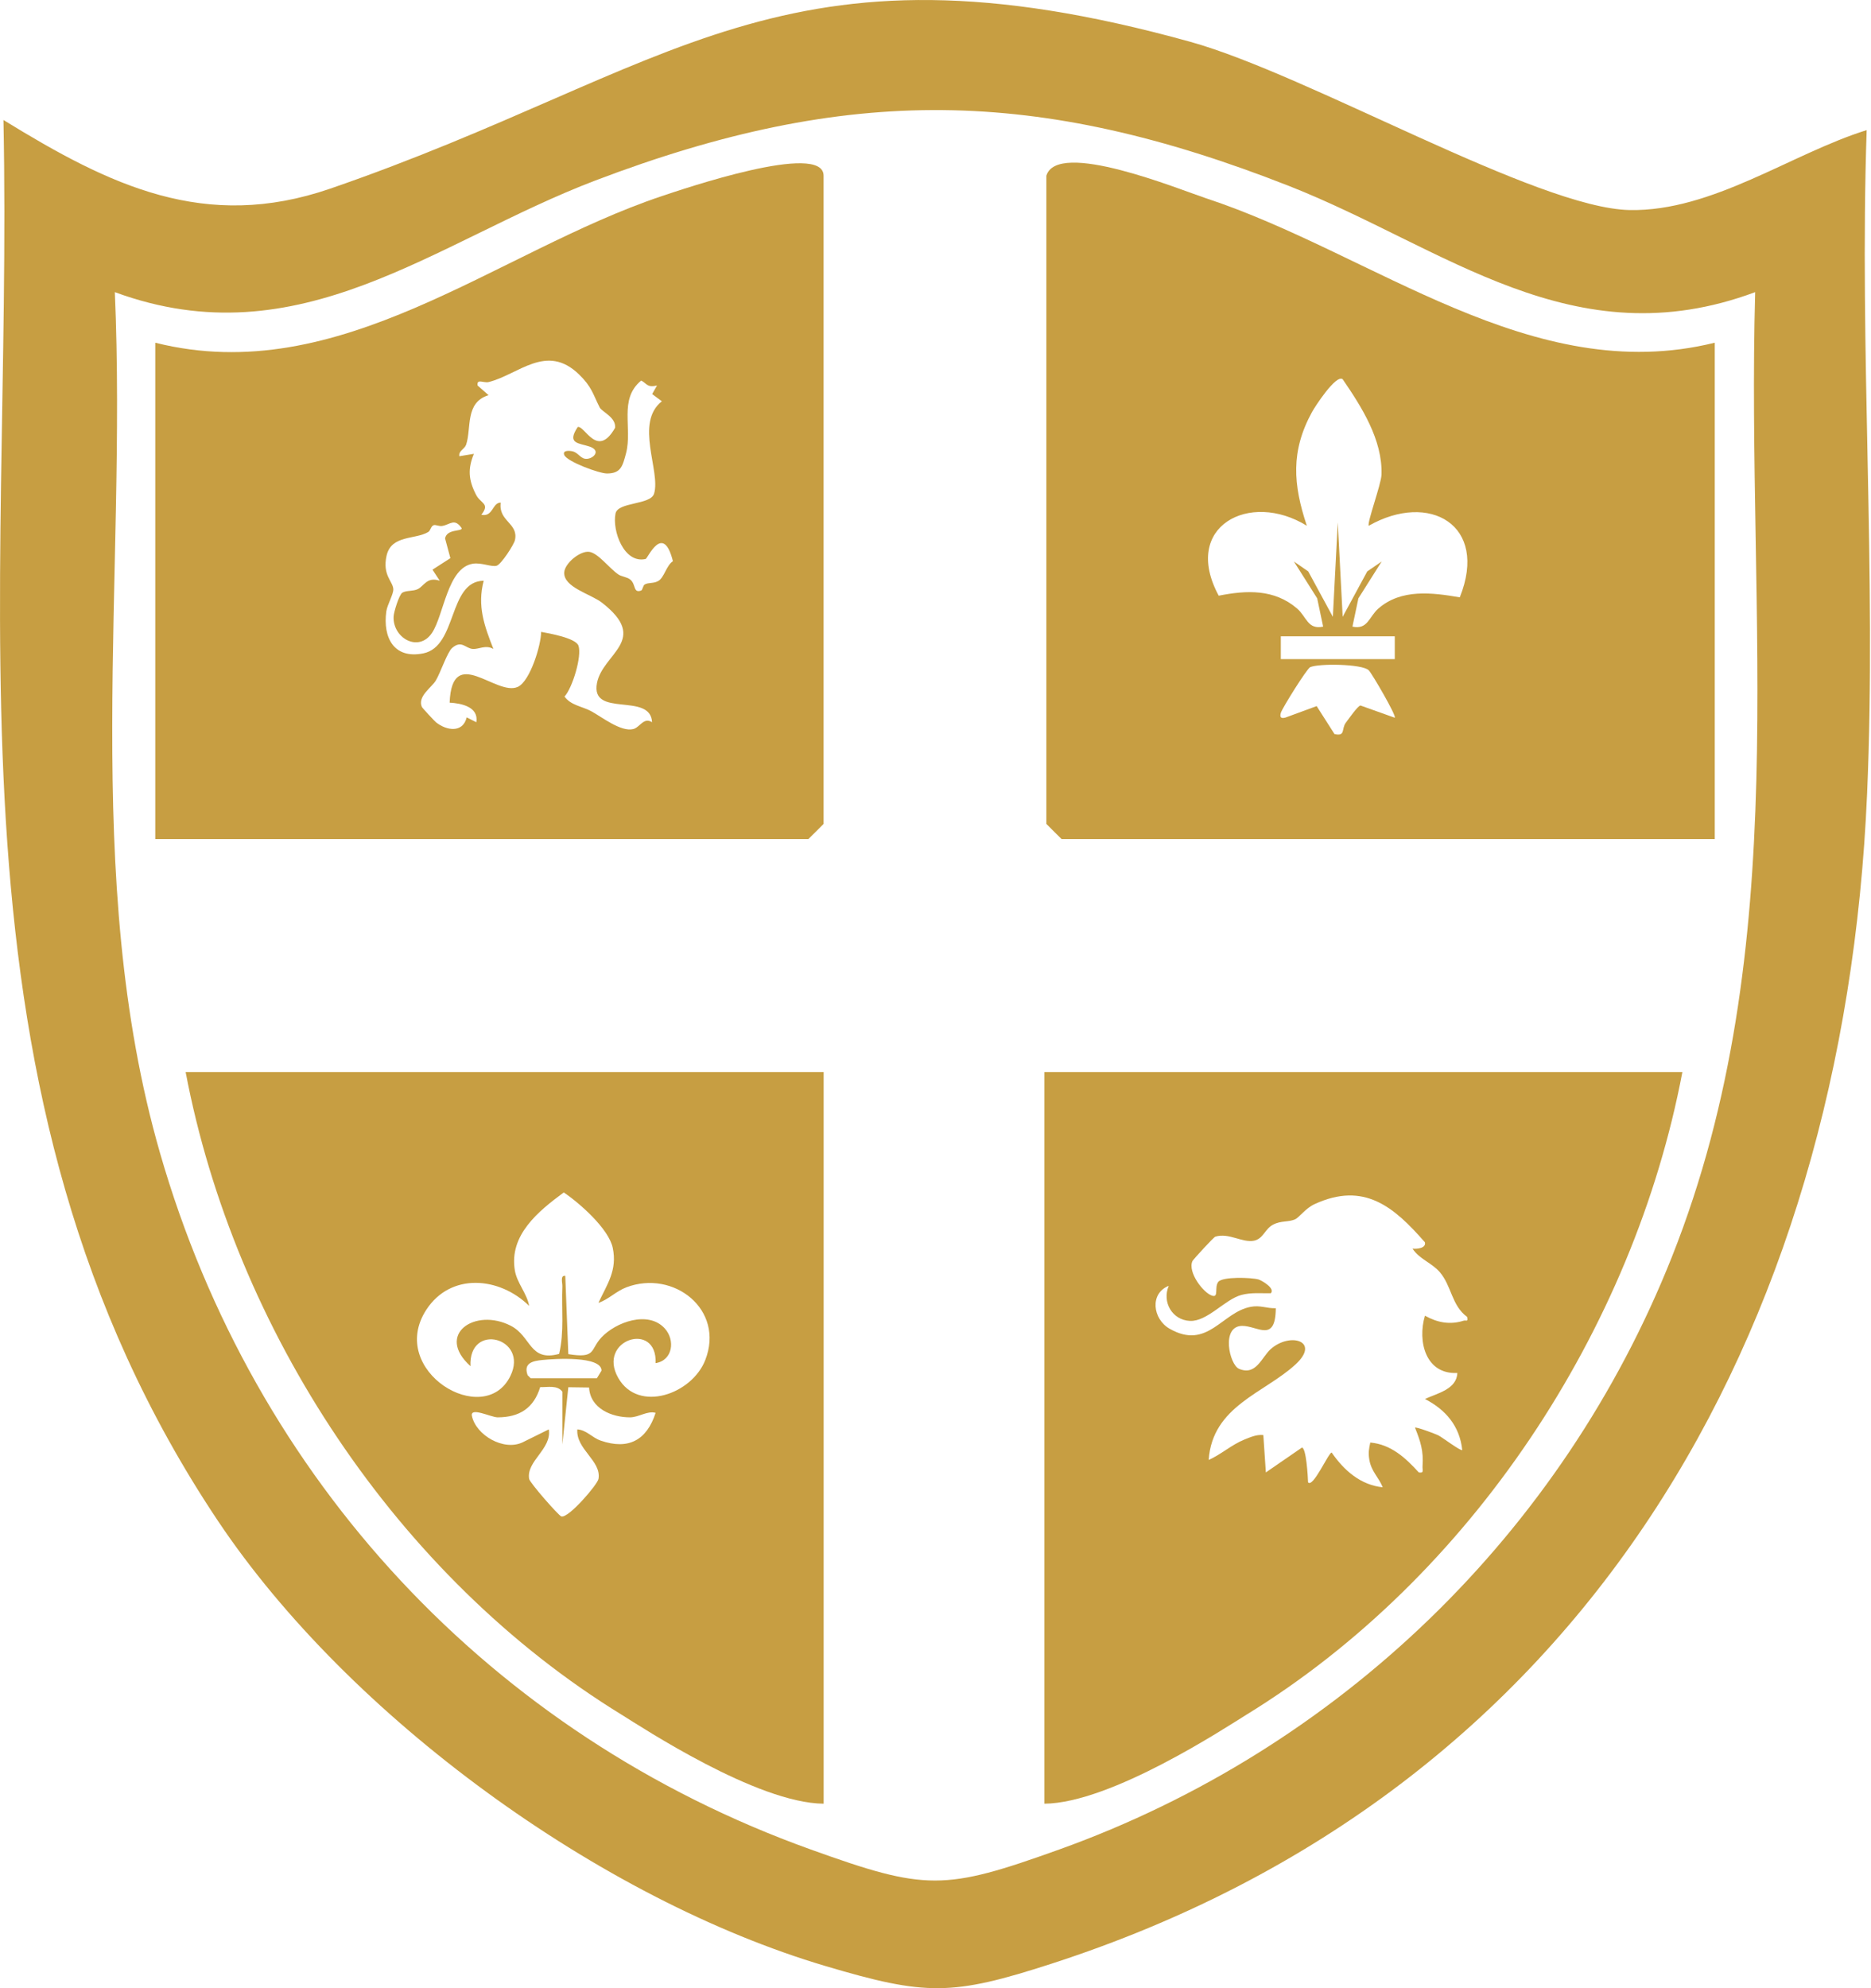
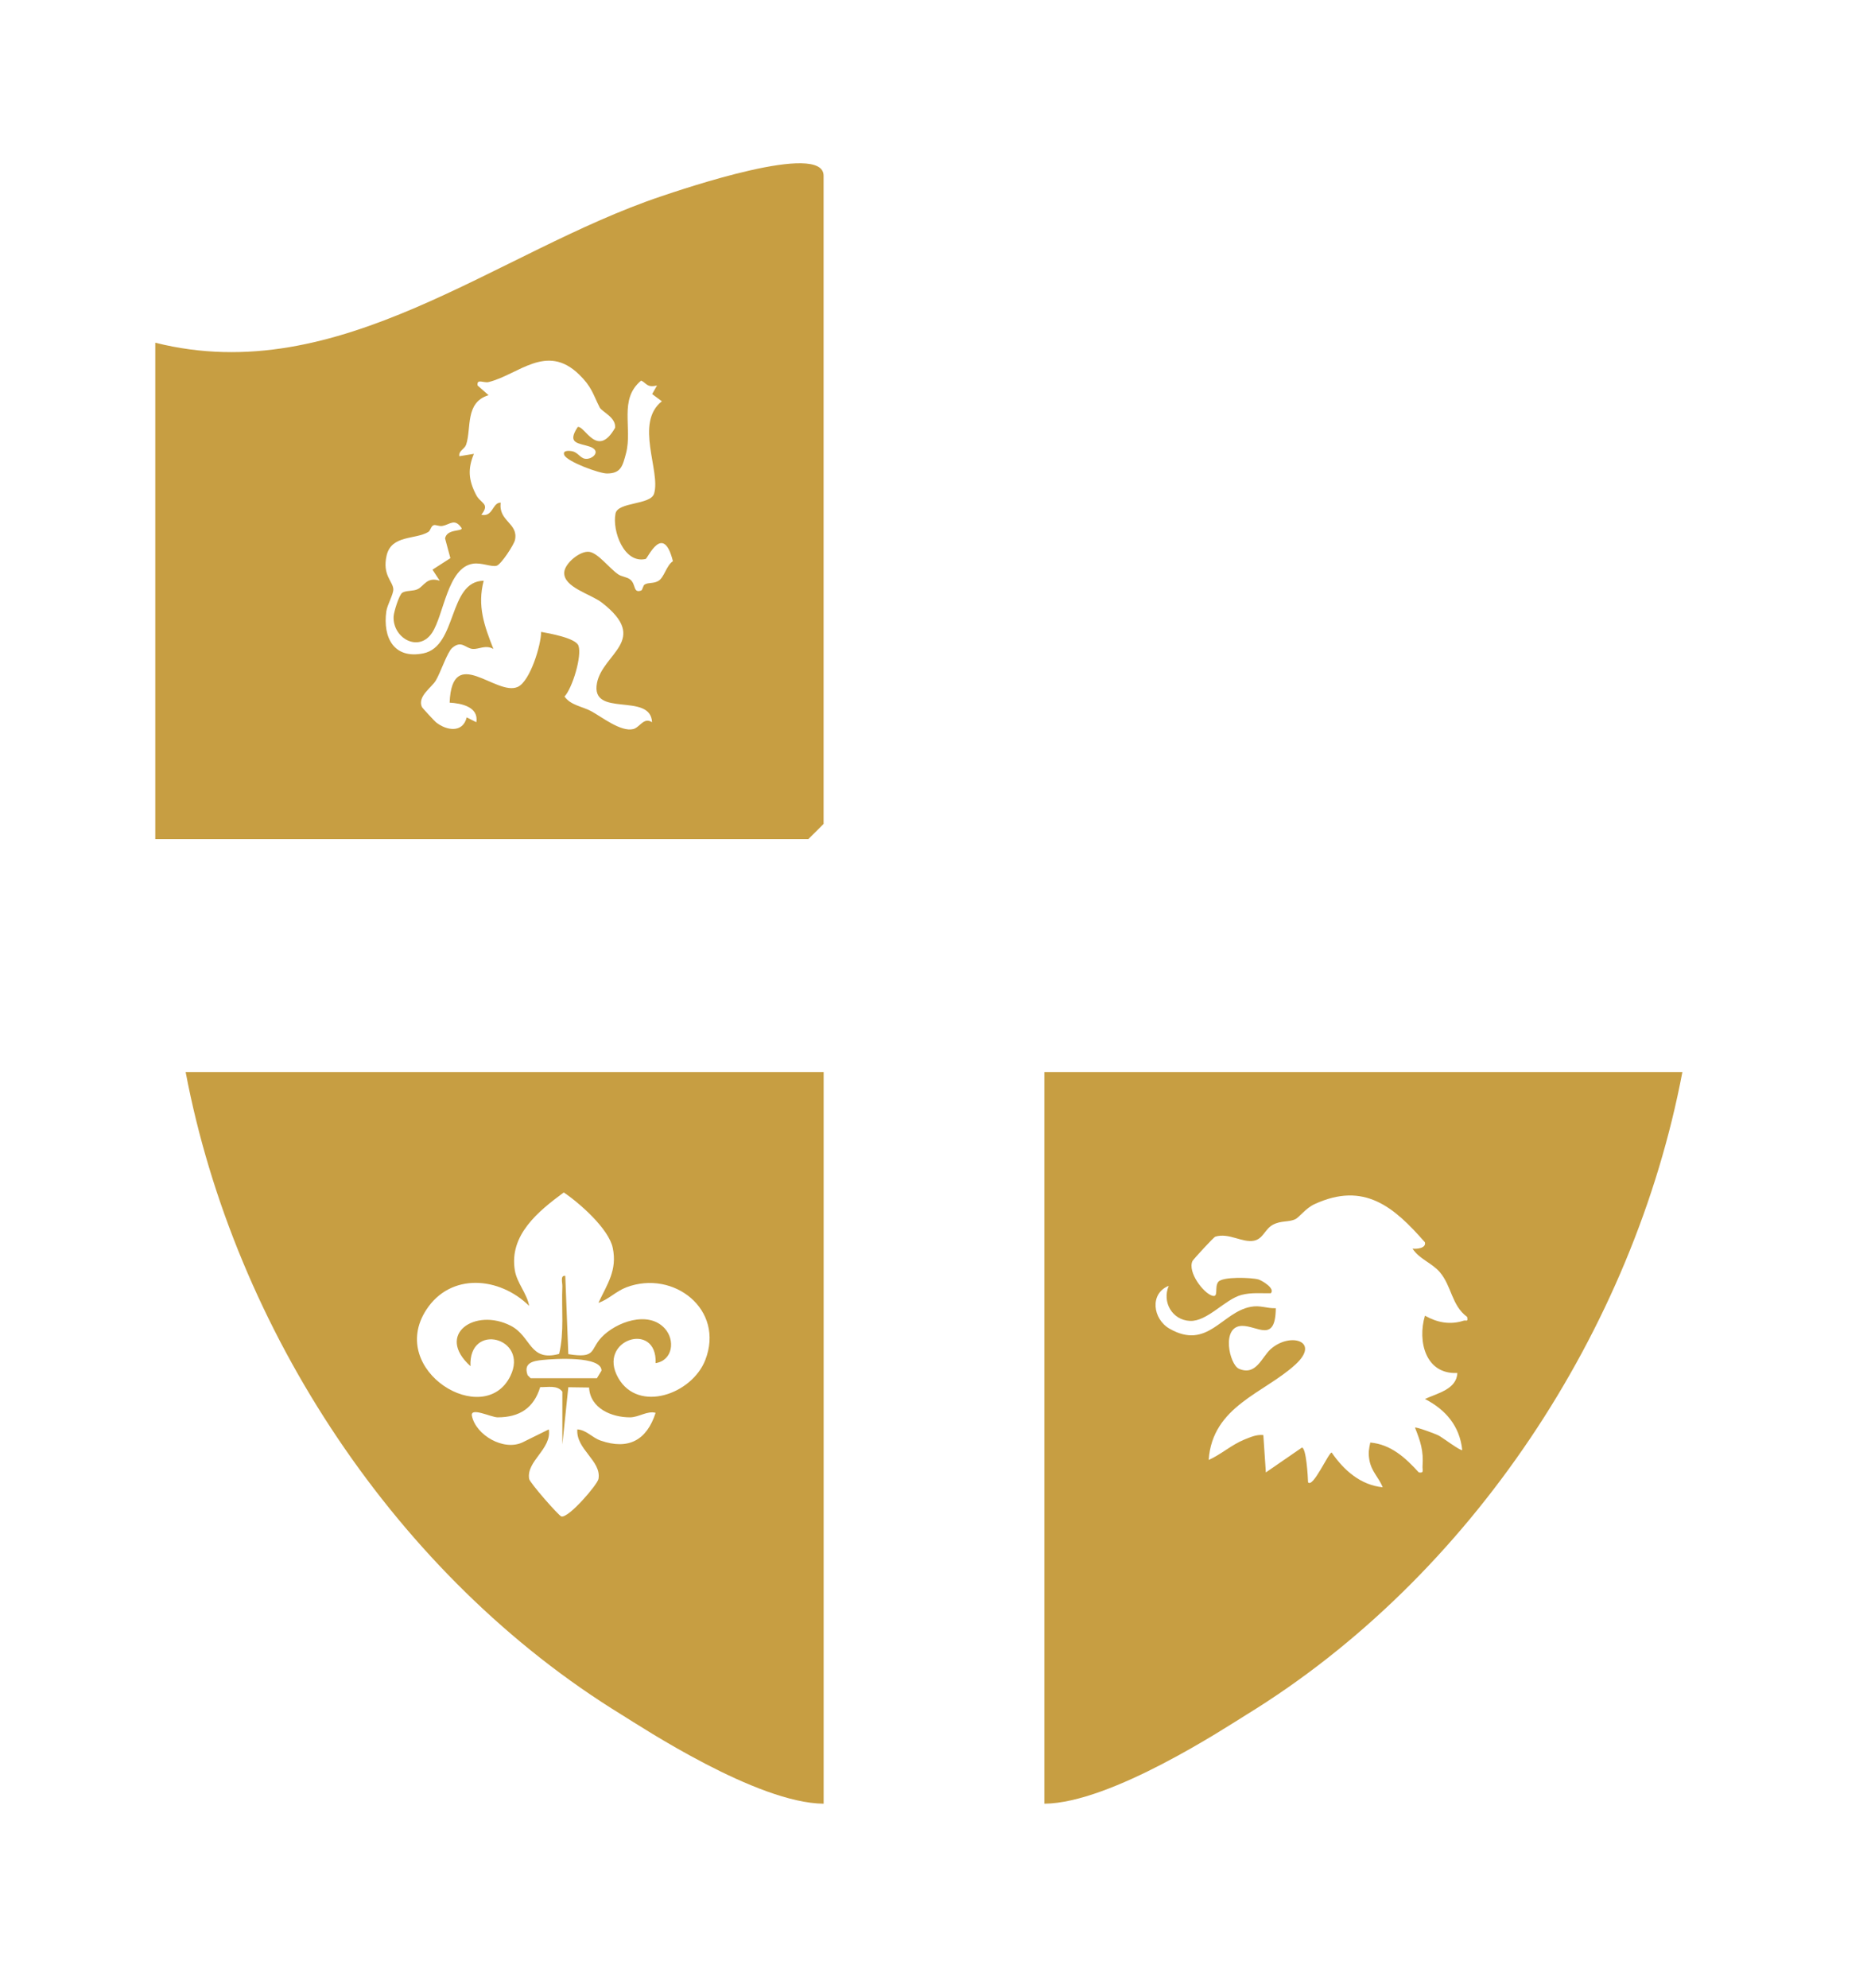
<svg xmlns="http://www.w3.org/2000/svg" width="32" height="34" viewBox="0 0 32 34" fill="none">
-   <path d="M31.926 2.225C30.637 2.627 29.288 3.618 27.873 3.592C26.292 3.562 22.383 1.278 20.358 0.715C13.352 -1.23 11.545 1.193 5.648 3.226C3.503 3.964 1.881 3.173 0.059 2.052C0.23 10.386 -1.159 18.697 3.727 26.008C5.968 29.359 10.264 32.48 14.124 33.623C15.837 34.131 16.279 34.134 17.988 33.58C27.092 30.63 31.533 22.823 31.933 13.577C32.096 9.817 31.798 5.991 31.926 2.225ZM28.594 21.496C26.721 26.214 22.899 29.912 18.117 31.628C16.147 32.335 15.837 32.337 13.866 31.628C8.402 29.667 4.347 25.306 2.738 19.722C1.377 14.997 2.175 9.869 1.964 4.996C5.128 6.16 7.432 4.134 10.184 3.086C14.511 1.441 17.748 1.491 22.048 3.181C24.712 4.229 26.9 6.157 30.019 4.996C29.863 10.582 30.703 16.185 28.594 21.496Z" fill="#C79E42" />
  <path d="M3.175 18.333C4.011 22.739 6.79 26.965 10.631 29.323C10.981 29.539 12.947 30.837 14.087 30.845V18.333H3.175ZM10.274 24.636C10.124 24.584 10.032 24.454 9.874 24.444C9.848 24.785 10.29 24.981 10.236 25.291C10.219 25.388 9.724 25.966 9.601 25.933C9.556 25.921 9.062 25.358 9.05 25.291C8.998 24.984 9.44 24.781 9.386 24.444L8.939 24.665C8.615 24.82 8.139 24.542 8.071 24.213C8.04 24.056 8.397 24.236 8.509 24.238C8.887 24.238 9.13 24.078 9.239 23.721C9.372 23.725 9.531 23.683 9.618 23.799V24.702L9.72 23.723L10.075 23.728C10.094 24.085 10.46 24.239 10.777 24.238C10.929 24.236 11.071 24.122 11.213 24.161C11.062 24.629 10.749 24.8 10.274 24.636ZM9.28 23.257C9.478 23.236 10.288 23.184 10.288 23.439L10.209 23.569H9.076L9.024 23.517C8.948 23.307 9.114 23.273 9.28 23.257ZM12.062 23.259C11.835 23.841 10.919 24.168 10.574 23.564C10.202 22.911 11.243 22.578 11.213 23.311C11.508 23.264 11.551 22.916 11.369 22.717C11.087 22.407 10.532 22.608 10.285 22.873C10.089 23.082 10.202 23.235 9.72 23.157L9.668 21.818C9.578 21.806 9.62 21.936 9.618 21.998C9.601 22.384 9.653 22.774 9.563 23.153C9.052 23.292 9.091 22.855 8.736 22.672C8.127 22.358 7.441 22.819 8.047 23.363C8.011 22.602 9.05 22.876 8.729 23.531C8.284 24.444 6.616 23.442 7.29 22.4C7.708 21.757 8.544 21.834 9.05 22.332C9.012 22.117 8.844 21.946 8.806 21.728C8.703 21.123 9.204 20.715 9.642 20.392C9.916 20.576 10.413 21.016 10.48 21.34C10.56 21.723 10.385 21.96 10.235 22.28C10.411 22.221 10.529 22.085 10.714 22.014C11.521 21.709 12.4 22.395 12.062 23.259Z" fill="#C79E42" />
  <path d="M17.862 18.333V30.845C19.002 30.837 20.968 29.539 21.318 29.323C25.159 26.965 27.938 22.739 28.774 18.333H17.862ZM25.033 22.585C24.799 22.66 24.584 22.618 24.371 22.5C24.24 22.939 24.383 23.507 24.925 23.479C24.915 23.758 24.581 23.827 24.371 23.924C24.726 24.108 24.965 24.385 25.009 24.797C24.986 24.821 24.666 24.579 24.6 24.546C24.548 24.52 24.219 24.397 24.201 24.414C24.295 24.65 24.349 24.811 24.33 25.074C24.325 25.137 24.363 25.197 24.266 25.18C24.039 24.93 23.789 24.7 23.436 24.669C23.413 24.78 23.4 24.842 23.419 24.958C23.453 25.166 23.578 25.258 23.649 25.434C23.27 25.396 22.984 25.143 22.776 24.84C22.722 24.84 22.456 25.452 22.372 25.349C22.369 25.251 22.341 24.759 22.267 24.755L21.65 25.18L21.607 24.541C21.487 24.529 21.387 24.577 21.28 24.619C21.061 24.709 20.885 24.872 20.672 24.967C20.736 24.042 21.626 23.825 22.161 23.33C22.589 22.932 22.061 22.777 21.732 23.072C21.578 23.21 21.484 23.533 21.191 23.408C21.028 23.339 20.878 22.677 21.245 22.674C21.506 22.672 21.815 22.973 21.82 22.372C21.662 22.377 21.557 22.317 21.392 22.348C20.895 22.44 20.653 23.094 20.003 22.722C19.714 22.556 19.66 22.119 19.989 21.989C19.872 22.265 20.046 22.575 20.353 22.589C20.649 22.601 20.949 22.221 21.231 22.145C21.403 22.1 21.562 22.119 21.735 22.116C21.815 22.033 21.581 21.898 21.524 21.88C21.403 21.846 20.909 21.828 20.836 21.922C20.767 22.012 20.847 22.19 20.736 22.159C20.583 22.116 20.308 21.754 20.395 21.565C20.407 21.539 20.758 21.156 20.786 21.148C21.02 21.077 21.245 21.257 21.448 21.217C21.607 21.184 21.631 21.019 21.773 20.943C21.912 20.87 22.037 20.903 22.151 20.851C22.218 20.822 22.331 20.661 22.483 20.592C23.33 20.202 23.841 20.638 24.371 21.245C24.394 21.349 24.226 21.362 24.158 21.352C24.276 21.534 24.486 21.593 24.626 21.756C24.83 21.995 24.825 22.324 25.093 22.521C25.109 22.615 25.08 22.571 25.033 22.585Z" fill="#C79E42" />
  <path d="M11.318 3.354C8.481 4.304 5.814 6.654 2.656 5.861V14.349H13.826L14.086 14.09V3.005C14.086 2.411 11.675 3.235 11.318 3.354ZM11.261 9.934C11.178 9.983 11.095 9.957 11.027 9.995C10.996 10.012 10.991 10.09 10.965 10.099C10.825 10.148 10.88 9.99 10.778 9.91C10.721 9.865 10.63 9.862 10.573 9.822C10.419 9.716 10.23 9.458 10.078 9.437C9.926 9.415 9.662 9.628 9.65 9.787C9.635 10.045 10.102 10.156 10.296 10.307C11.119 10.948 10.307 11.171 10.21 11.682C10.097 12.285 11.129 11.829 11.152 12.351C11.011 12.257 10.941 12.442 10.83 12.468C10.617 12.52 10.291 12.259 10.111 12.162C9.96 12.08 9.763 12.063 9.655 11.912C9.79 11.765 9.955 11.221 9.894 11.043C9.849 10.91 9.387 10.83 9.255 10.806C9.255 11.029 9.068 11.647 8.857 11.746C8.488 11.916 7.731 11.003 7.69 12.016C7.887 12.027 8.19 12.086 8.147 12.351L7.982 12.268C7.915 12.541 7.634 12.494 7.457 12.352C7.435 12.335 7.222 12.106 7.215 12.089C7.137 11.907 7.383 11.758 7.454 11.637C7.534 11.504 7.65 11.152 7.733 11.081C7.896 10.939 7.961 11.09 8.088 11.098C8.188 11.105 8.308 11.022 8.439 11.098C8.284 10.705 8.159 10.362 8.273 9.931C7.662 9.94 7.826 11.053 7.241 11.173C6.737 11.275 6.546 10.904 6.607 10.456C6.624 10.338 6.73 10.165 6.727 10.075C6.72 9.94 6.536 9.837 6.612 9.501C6.694 9.145 7.099 9.231 7.324 9.098C7.366 9.072 7.369 8.994 7.421 8.98C7.452 8.971 7.513 9.004 7.565 8.994C7.7 8.97 7.776 8.854 7.897 9.034C7.901 9.093 7.644 9.041 7.612 9.207L7.703 9.545L7.397 9.742L7.521 9.931C7.3 9.858 7.253 10.023 7.144 10.075C7.066 10.113 6.953 10.094 6.882 10.135C6.825 10.17 6.735 10.468 6.732 10.542C6.713 10.911 7.161 11.166 7.39 10.821C7.593 10.513 7.653 9.708 8.088 9.64C8.237 9.617 8.401 9.699 8.493 9.675C8.571 9.654 8.793 9.311 8.808 9.233C8.869 8.944 8.521 8.916 8.564 8.596C8.422 8.589 8.433 8.848 8.232 8.803C8.388 8.606 8.218 8.615 8.14 8.457C8.013 8.208 7.998 8.019 8.105 7.761L7.856 7.802C7.842 7.705 7.942 7.686 7.972 7.605C8.067 7.323 7.948 6.883 8.356 6.758L8.168 6.592C8.15 6.469 8.275 6.554 8.356 6.534C8.871 6.406 9.345 5.862 9.903 6.403C10.12 6.612 10.142 6.741 10.256 6.967C10.294 7.042 10.539 7.137 10.52 7.316C10.215 7.851 10.004 7.276 9.881 7.302C9.688 7.594 9.901 7.574 10.087 7.638C10.277 7.704 10.159 7.835 10.045 7.846C9.932 7.858 9.901 7.747 9.796 7.719C9.749 7.707 9.616 7.693 9.65 7.78C9.699 7.896 10.251 8.098 10.381 8.097C10.62 8.097 10.649 7.969 10.707 7.752C10.821 7.316 10.577 6.829 10.966 6.508C11.063 6.555 11.062 6.633 11.237 6.592L11.154 6.739L11.32 6.862C10.849 7.234 11.303 8.057 11.187 8.441C11.128 8.639 10.566 8.58 10.527 8.783C10.468 9.081 10.675 9.645 11.043 9.559C11.079 9.548 11.342 8.93 11.509 9.597C11.398 9.668 11.361 9.874 11.261 9.934Z" fill="#C79E42" />
-   <path d="M29.326 5.861C26.195 6.635 23.5 4.337 20.628 3.391C20.153 3.233 18.085 2.385 17.896 3.005V14.09L18.156 14.349H29.328V5.861H29.326ZM23.855 12.274L23.269 12.065C23.223 12.068 23.065 12.297 23.018 12.359C22.938 12.465 23.018 12.597 22.824 12.553L22.519 12.075L21.986 12.271C21.91 12.292 21.884 12.268 21.906 12.191C21.932 12.106 22.349 11.44 22.407 11.41C22.544 11.344 23.302 11.351 23.411 11.464C23.462 11.514 23.888 12.242 23.855 12.274ZM21.906 11.272V10.882H23.855V11.272H21.906ZM24.967 10.215C24.495 10.134 23.964 10.066 23.574 10.407C23.413 10.549 23.392 10.773 23.131 10.716L23.233 10.232L23.631 9.602L23.384 9.772L22.964 10.548L22.88 8.933L22.796 10.548L22.375 9.772L22.13 9.602L22.528 10.232L22.63 10.716C22.365 10.773 22.348 10.548 22.185 10.407C21.794 10.071 21.322 10.092 20.844 10.187C20.203 9.001 21.373 8.386 22.351 8.991C22.116 8.286 22.072 7.717 22.44 7.045C22.49 6.954 22.848 6.401 22.963 6.484C23.285 6.954 23.648 7.52 23.628 8.118C23.623 8.28 23.377 8.945 23.41 8.991C24.442 8.403 25.465 8.973 24.967 10.215Z" fill="#C79E42" />
</svg>